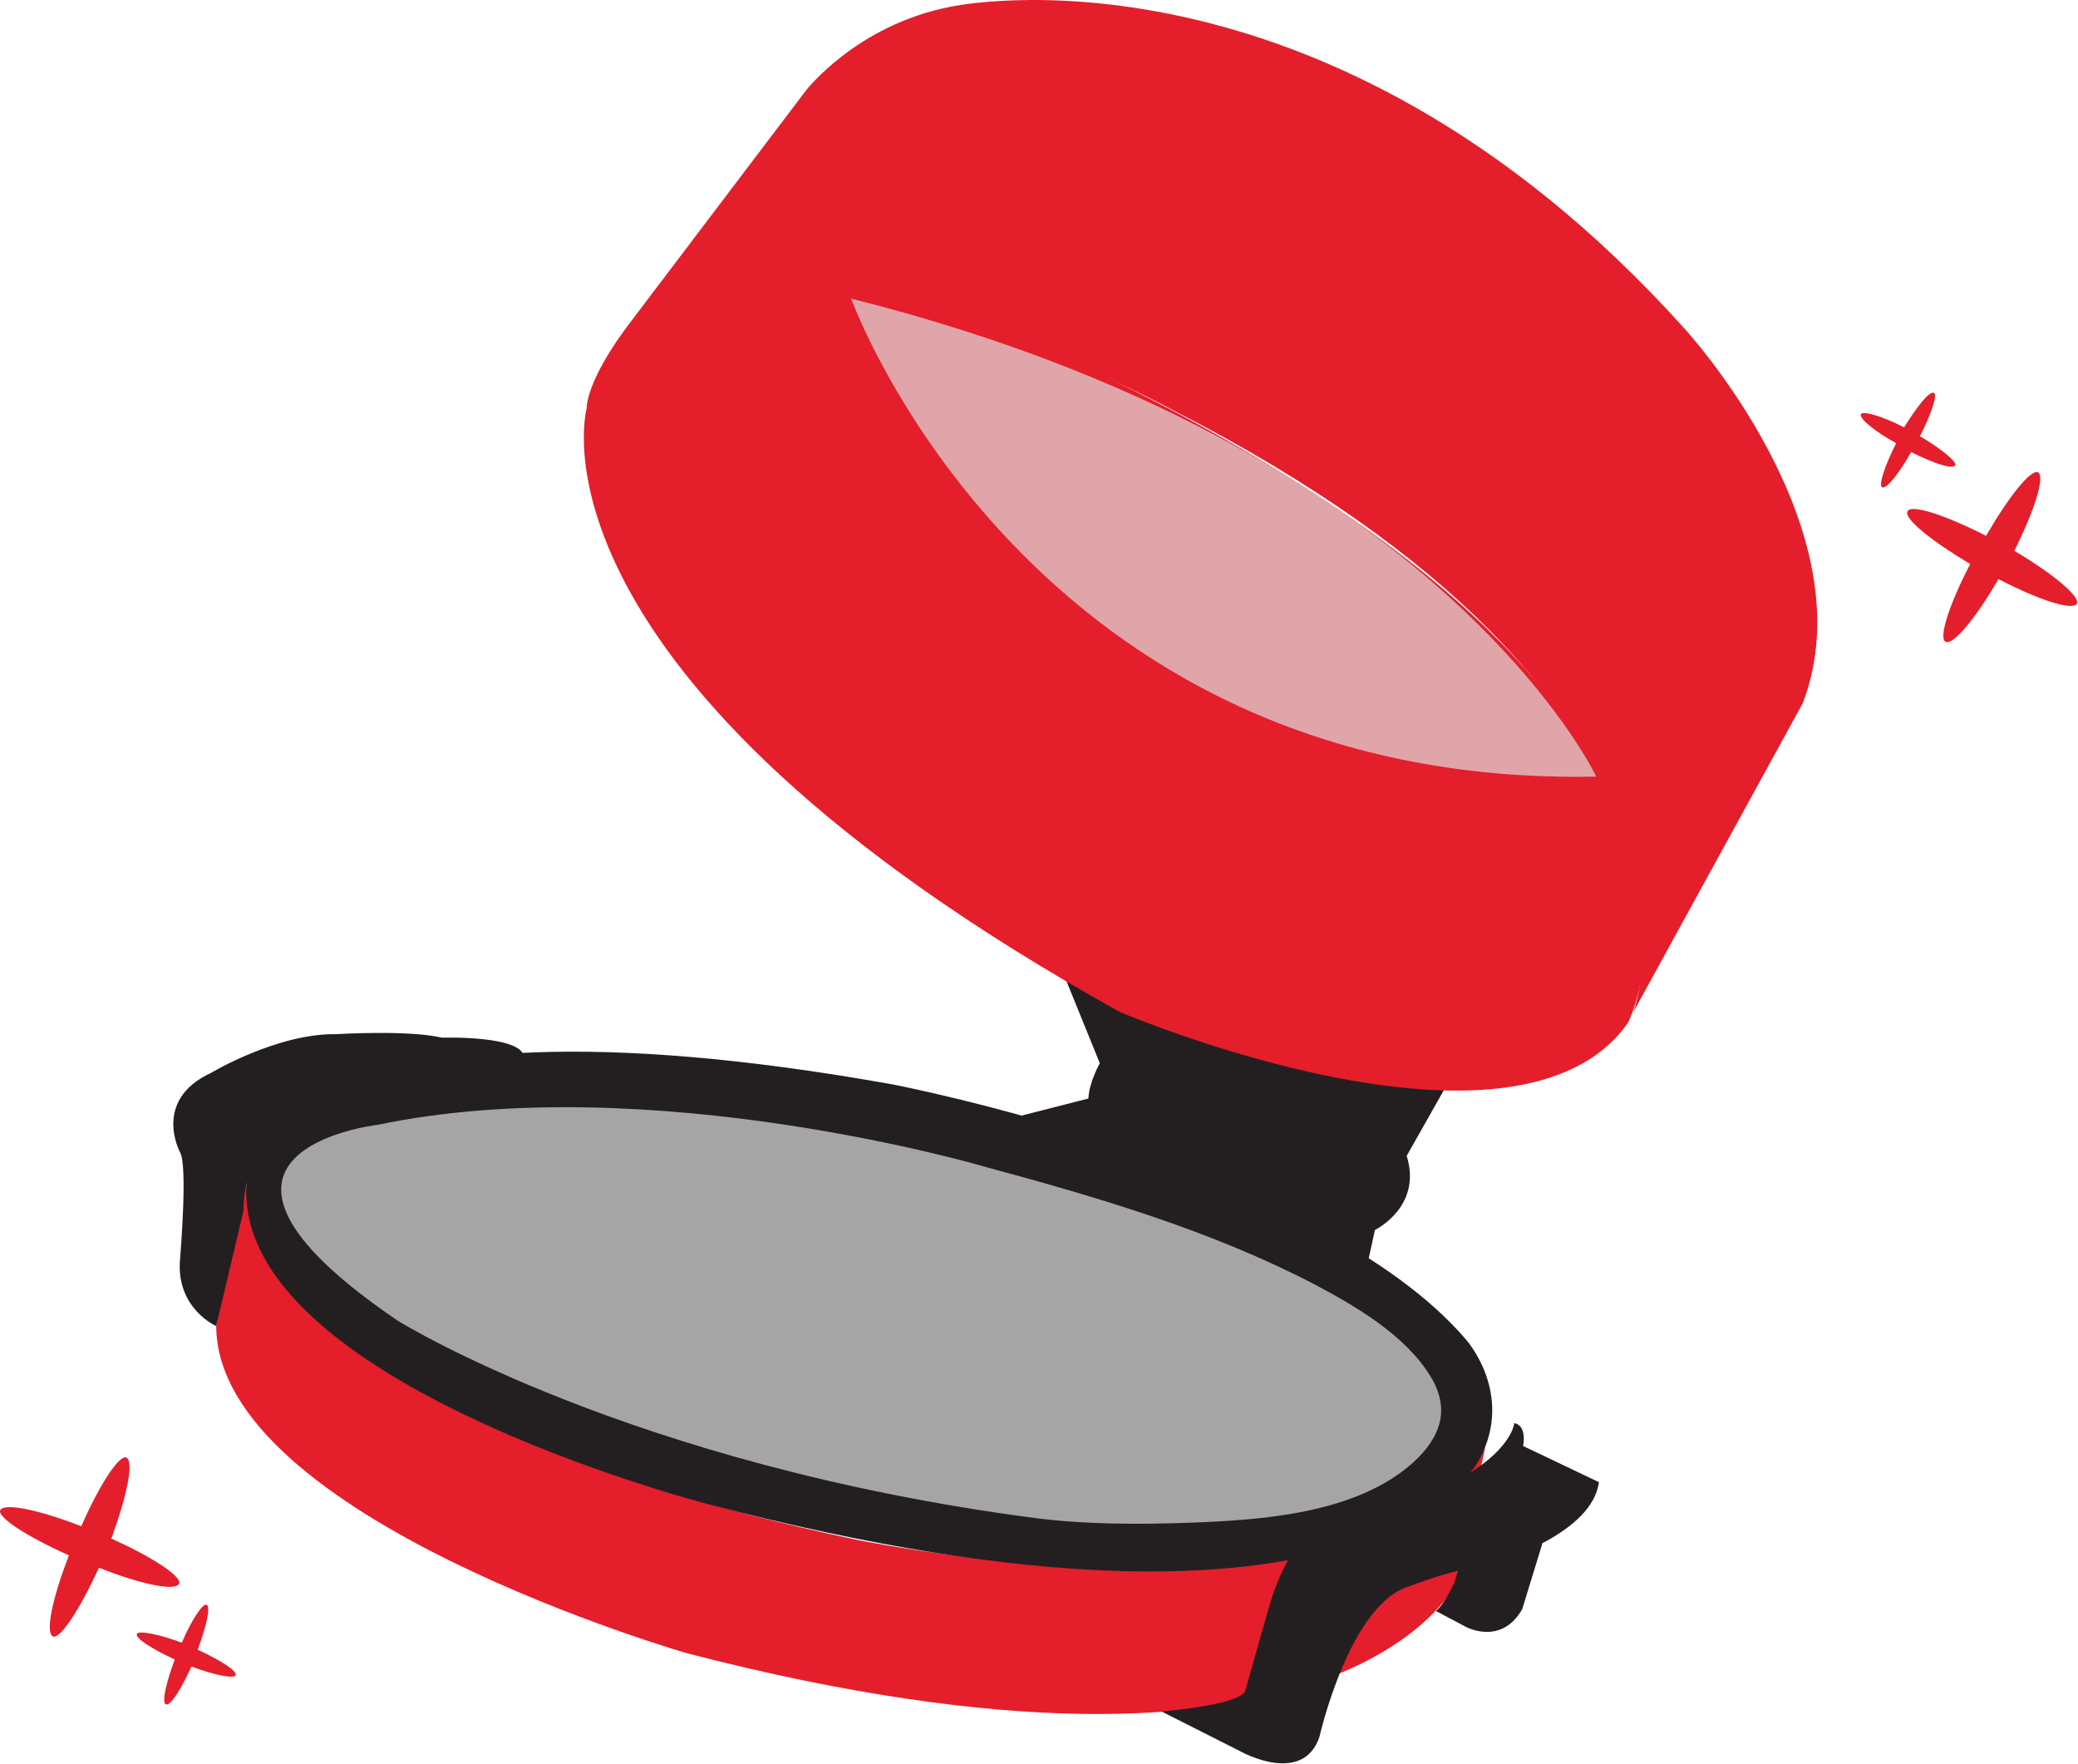
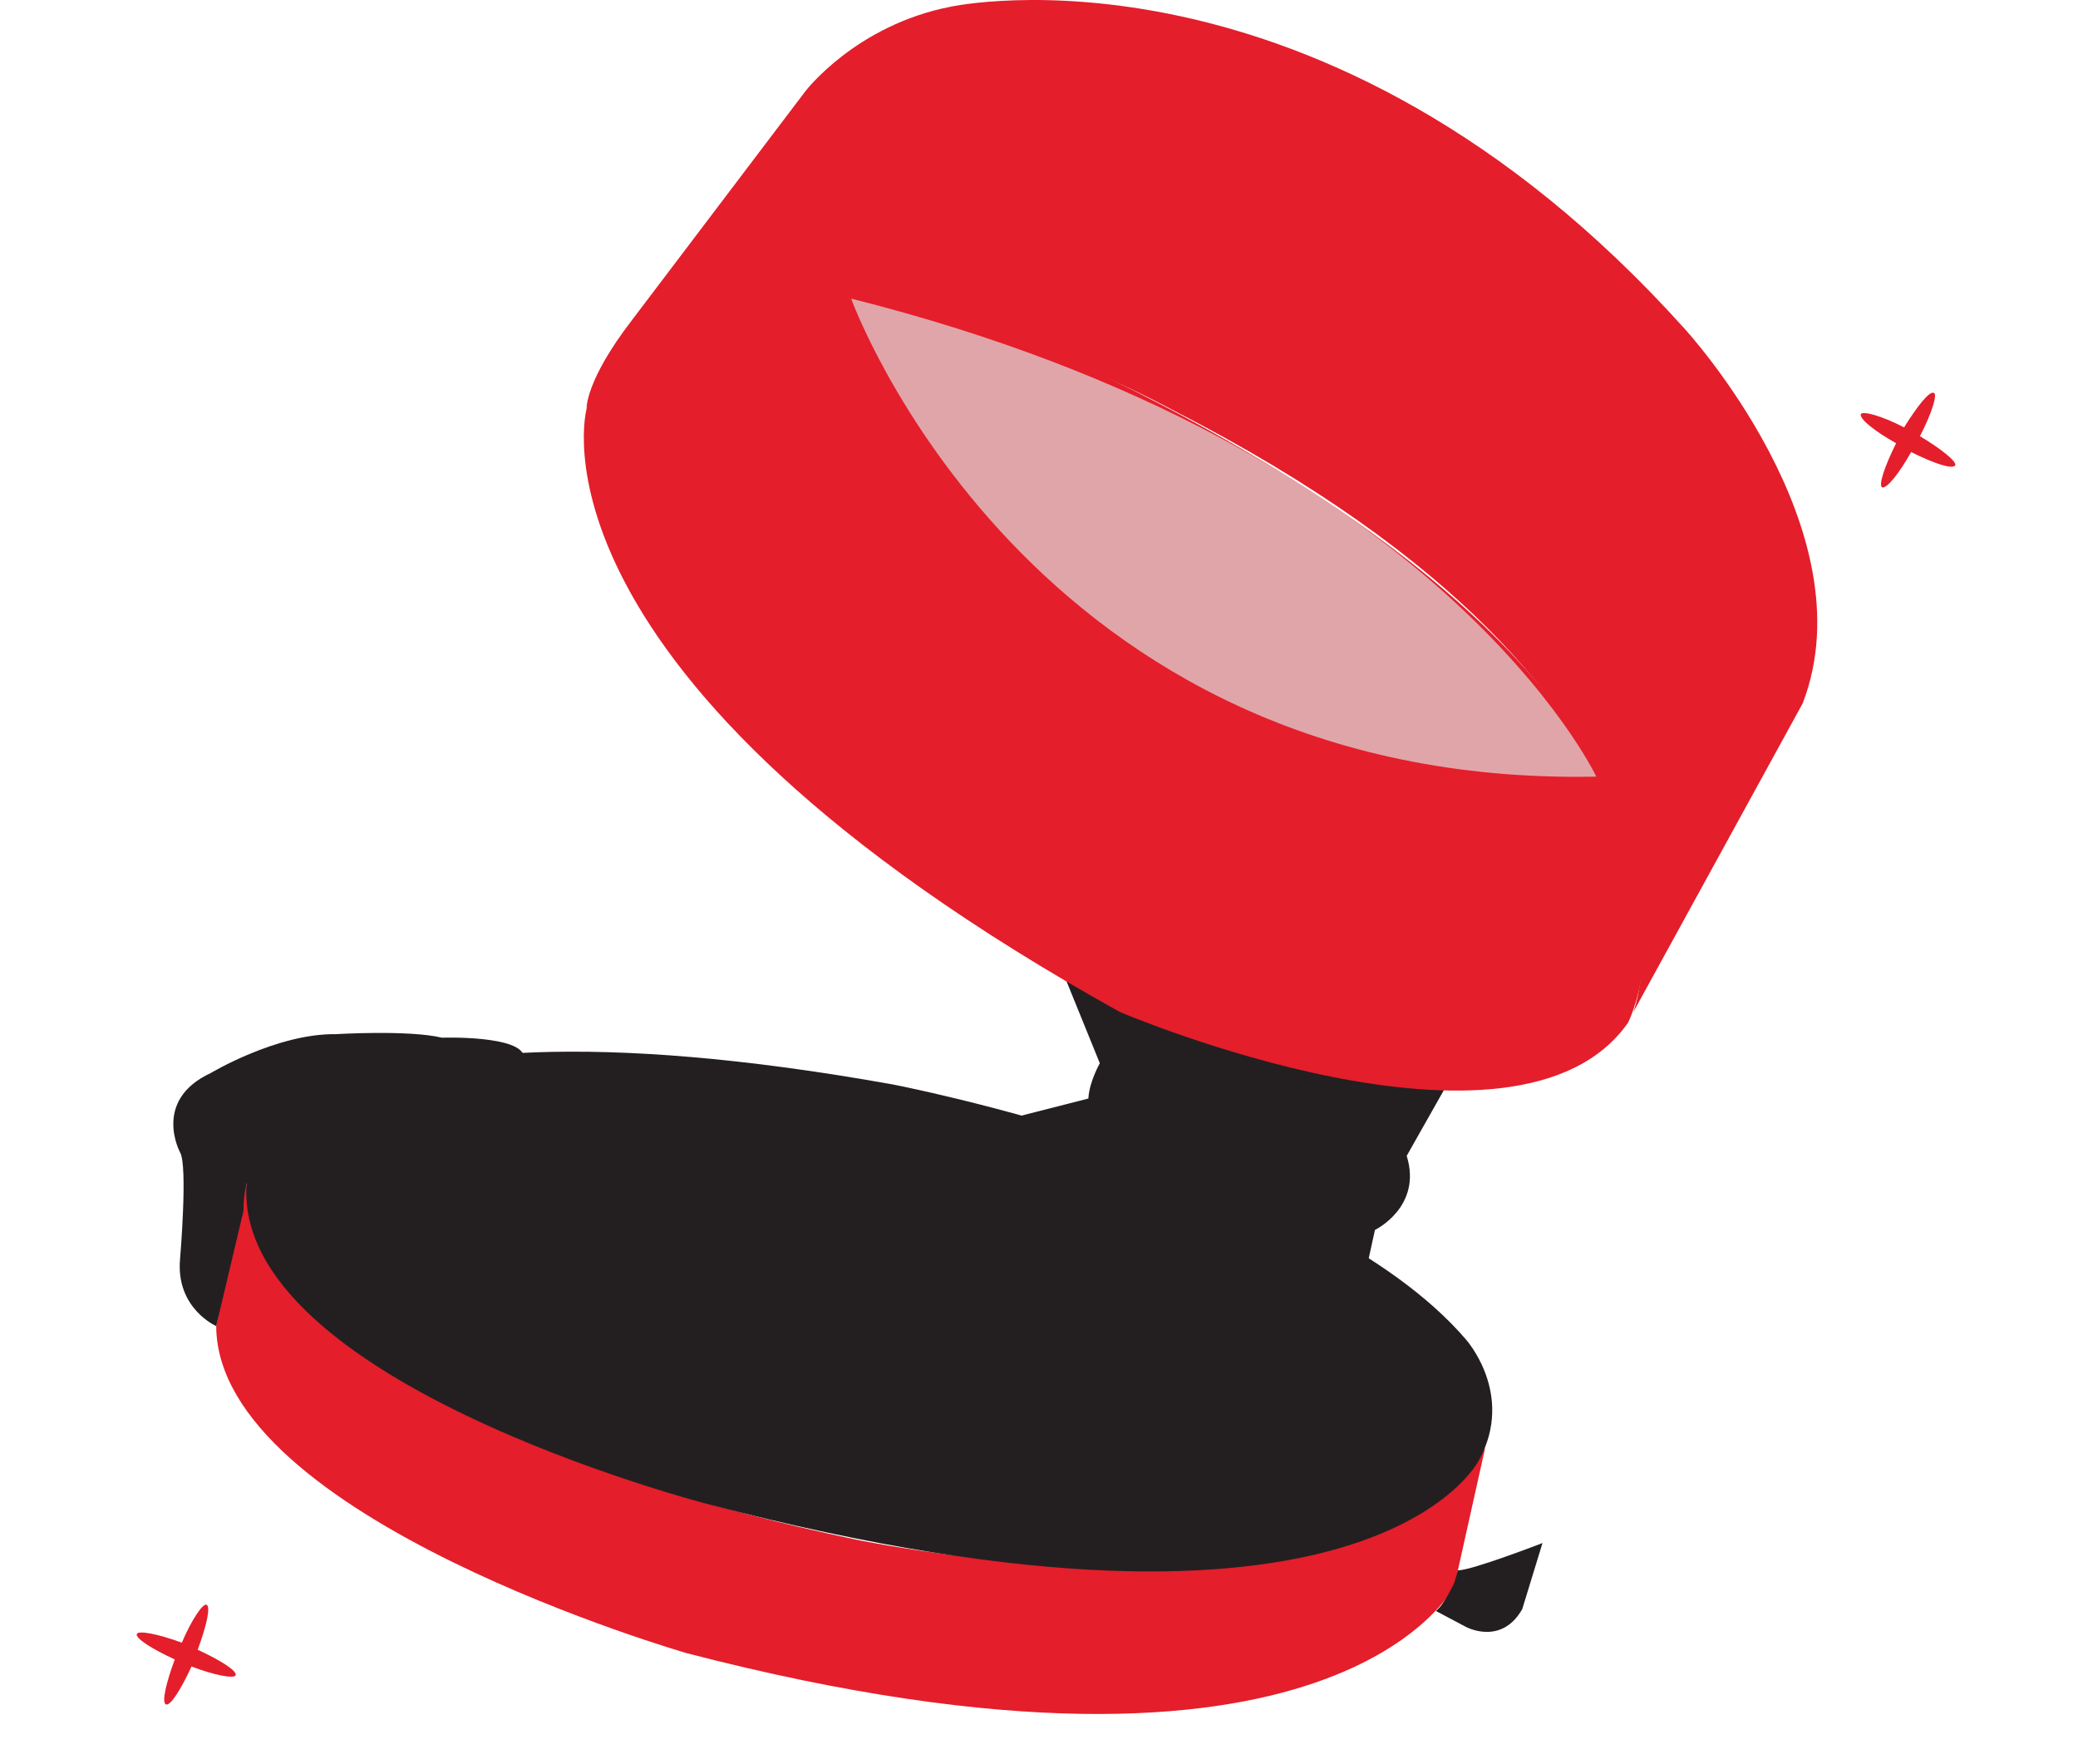
<svg xmlns="http://www.w3.org/2000/svg" width="304" height="258" viewBox="0 0 304 258" fill="none">
  <path d="M34.469 245.063C34.727 244.418 32.276 242.87 28.922 241.322C30.212 237.838 30.857 235 30.212 234.742C29.696 234.484 28.019 236.935 26.6 240.29C23.116 239 20.278 238.484 20.02 239C19.762 239.645 22.213 241.193 25.567 242.741C24.277 246.224 23.632 249.062 24.277 249.32C24.922 249.578 26.471 247.127 28.019 243.773C31.373 245.063 34.211 245.579 34.469 245.063Z" fill="#E41E2B" />
-   <path d="M26.213 231.646C26.6 230.614 22.342 227.776 16.279 225.067C18.601 218.745 19.633 213.714 18.472 213.198C17.44 212.811 14.602 217.068 11.893 223.26C5.571 220.809 0.54 219.777 0.024 220.938C-0.363 221.97 4.023 224.809 10.086 227.518C7.635 233.839 6.603 238.871 7.764 239.387C8.796 239.774 11.635 235.516 14.473 229.324C20.665 231.775 25.697 232.807 26.213 231.646Z" fill="#E41E2B" />
  <path d="M272.233 60.58C271.975 61.225 274.168 63.031 277.393 64.837C275.716 68.191 274.813 70.901 275.329 71.288C275.974 71.546 277.78 69.353 279.587 66.127C282.941 67.804 285.65 68.707 286.037 68.062C286.295 67.546 284.102 65.74 280.877 63.805C282.554 60.58 283.457 57.742 282.941 57.484C282.296 57.097 280.49 59.419 278.554 62.515C275.329 60.838 272.491 60.064 272.233 60.58Z" fill="#E41E2B" />
-   <path d="M279.071 74.77C278.426 75.803 282.425 79.028 288.23 82.511C285.134 88.445 283.586 93.348 284.618 93.864C285.65 94.509 289.004 90.51 292.359 84.704C298.293 87.8 303.195 89.349 303.84 88.317C304.356 87.284 300.357 83.93 294.681 80.576C297.648 74.641 299.196 69.739 298.164 69.094C297.132 68.578 293.907 72.577 290.552 78.383C284.489 75.287 279.587 73.738 279.071 74.77Z" fill="#E41E2B" />
  <path d="M217.275 211.779L212.759 232.033C212.759 232.033 195.601 266.479 100.521 241.838C100.521 241.838 31.759 222.099 31.63 193.975L36.017 172.689C36.017 172.689 34.985 206.231 125.162 225.196C125.162 225.196 198.181 240.548 217.275 211.779Z" fill="#E41E2B" />
  <g style="mix-blend-mode:multiply">
    <path d="M103.618 220.035C103.618 220.035 31.244 201.458 36.275 171.399C36.275 171.399 41.951 142.759 130.58 158.627C130.58 158.627 192.634 170.496 214.436 195.911C214.436 195.911 221.661 203.909 216.372 213.585C216.372 213.585 200.632 245.45 103.618 220.035Z" fill="#231F20" />
  </g>
-   <path opacity="0.7" d="M144.385 170.754C144.385 170.754 95.232 156.176 55.11 164.562C55.11 164.562 21.697 168.432 58.207 193.202C58.207 193.202 92.136 214.359 151.738 222.1C159.092 223.003 166.574 223.003 173.928 222.745C184.507 222.358 198.311 221.455 206.696 213.972C210.953 210.102 212.115 205.974 209.276 201.329C205.535 195.266 198.44 191.138 192.376 187.912C177.282 180.043 160.64 175.141 144.385 170.754Z" fill="#DFDFDF" />
  <g style="mix-blend-mode:multiply">
    <path d="M199.987 185.203L201.148 179.914C201.148 179.914 208.115 176.559 205.793 169.077L211.34 159.272C211.34 159.272 188.248 159.788 155.866 143.146L160.898 155.531C160.898 155.531 159.35 158.24 159.221 160.691L147.094 163.787C147.094 163.787 180.894 172.431 199.987 185.203Z" fill="#231F20" />
  </g>
  <path d="M159.479 54C159.479 54 97.554 24.715 85.814 59.806C85.814 59.806 75.107 98.767 163.865 148.048C163.865 148.048 221.919 172.818 238.174 149.596C238.174 149.596 262.299 103.282 159.479 54Z" fill="#E41E2B" />
  <path d="M85.814 59.806C85.814 59.806 85.556 55.807 92.394 46.905L117.809 13.363C117.809 13.363 125.162 3.687 139.095 0.978C139.095 0.978 193.408 -10.891 246.431 48.066C246.431 48.066 273.523 77.48 263.718 102.895L238.948 148.048C238.948 148.048 255.977 103.153 171.476 59.935C171.476 59.935 101.94 21.748 85.814 59.806Z" fill="#E41E2B" />
  <g style="mix-blend-mode:multiply">
    <path d="M31.63 193.976C31.63 193.976 25.696 191.396 26.341 184.171C26.341 184.171 27.502 170.496 26.341 168.561C26.341 168.561 22.213 160.95 30.856 156.95C30.856 156.95 40.532 151.145 49.176 151.274C49.176 151.274 59.754 150.629 64.657 151.79C64.657 151.79 76.397 151.403 76.655 154.628C76.655 154.628 35.372 155.402 35.63 177.076L31.63 193.976Z" fill="#231F20" />
  </g>
  <g style="mix-blend-mode:multiply">
-     <path d="M221.532 208.167C221.532 208.167 220.887 217.068 194.698 222.874C194.698 222.874 189.022 222.745 185.41 235.903L182.184 247.256C182.184 247.256 182.571 249.191 169.928 250.352L181.668 256.287C181.668 256.287 190.57 261.189 193.021 254.094C193.021 254.094 197.407 234.613 206.18 232.033C206.18 232.033 213.018 229.453 214.308 229.711C214.308 229.711 220.629 228.421 226.176 225.454C229.918 223.39 233.401 220.551 233.917 216.81L222.822 211.521C222.822 211.521 223.467 208.554 221.532 208.167Z" fill="#231F20" />
-   </g>
+     </g>
  <g style="mix-blend-mode:multiply">
    <path d="M210.05 235.646L214.436 237.968C214.436 237.968 219.597 240.806 222.693 235.388L225.66 225.712C225.66 225.712 215.339 229.711 213.275 229.711L212.759 231.517C212.759 231.517 211.211 234.872 210.05 235.646Z" fill="#231F20" />
  </g>
  <path opacity="0.7" d="M124.517 43.68C124.517 43.68 150.319 115.28 233.53 113.603C233.53 113.603 210.824 65.353 124.517 43.68Z" fill="#DFDFDF" />
</svg>